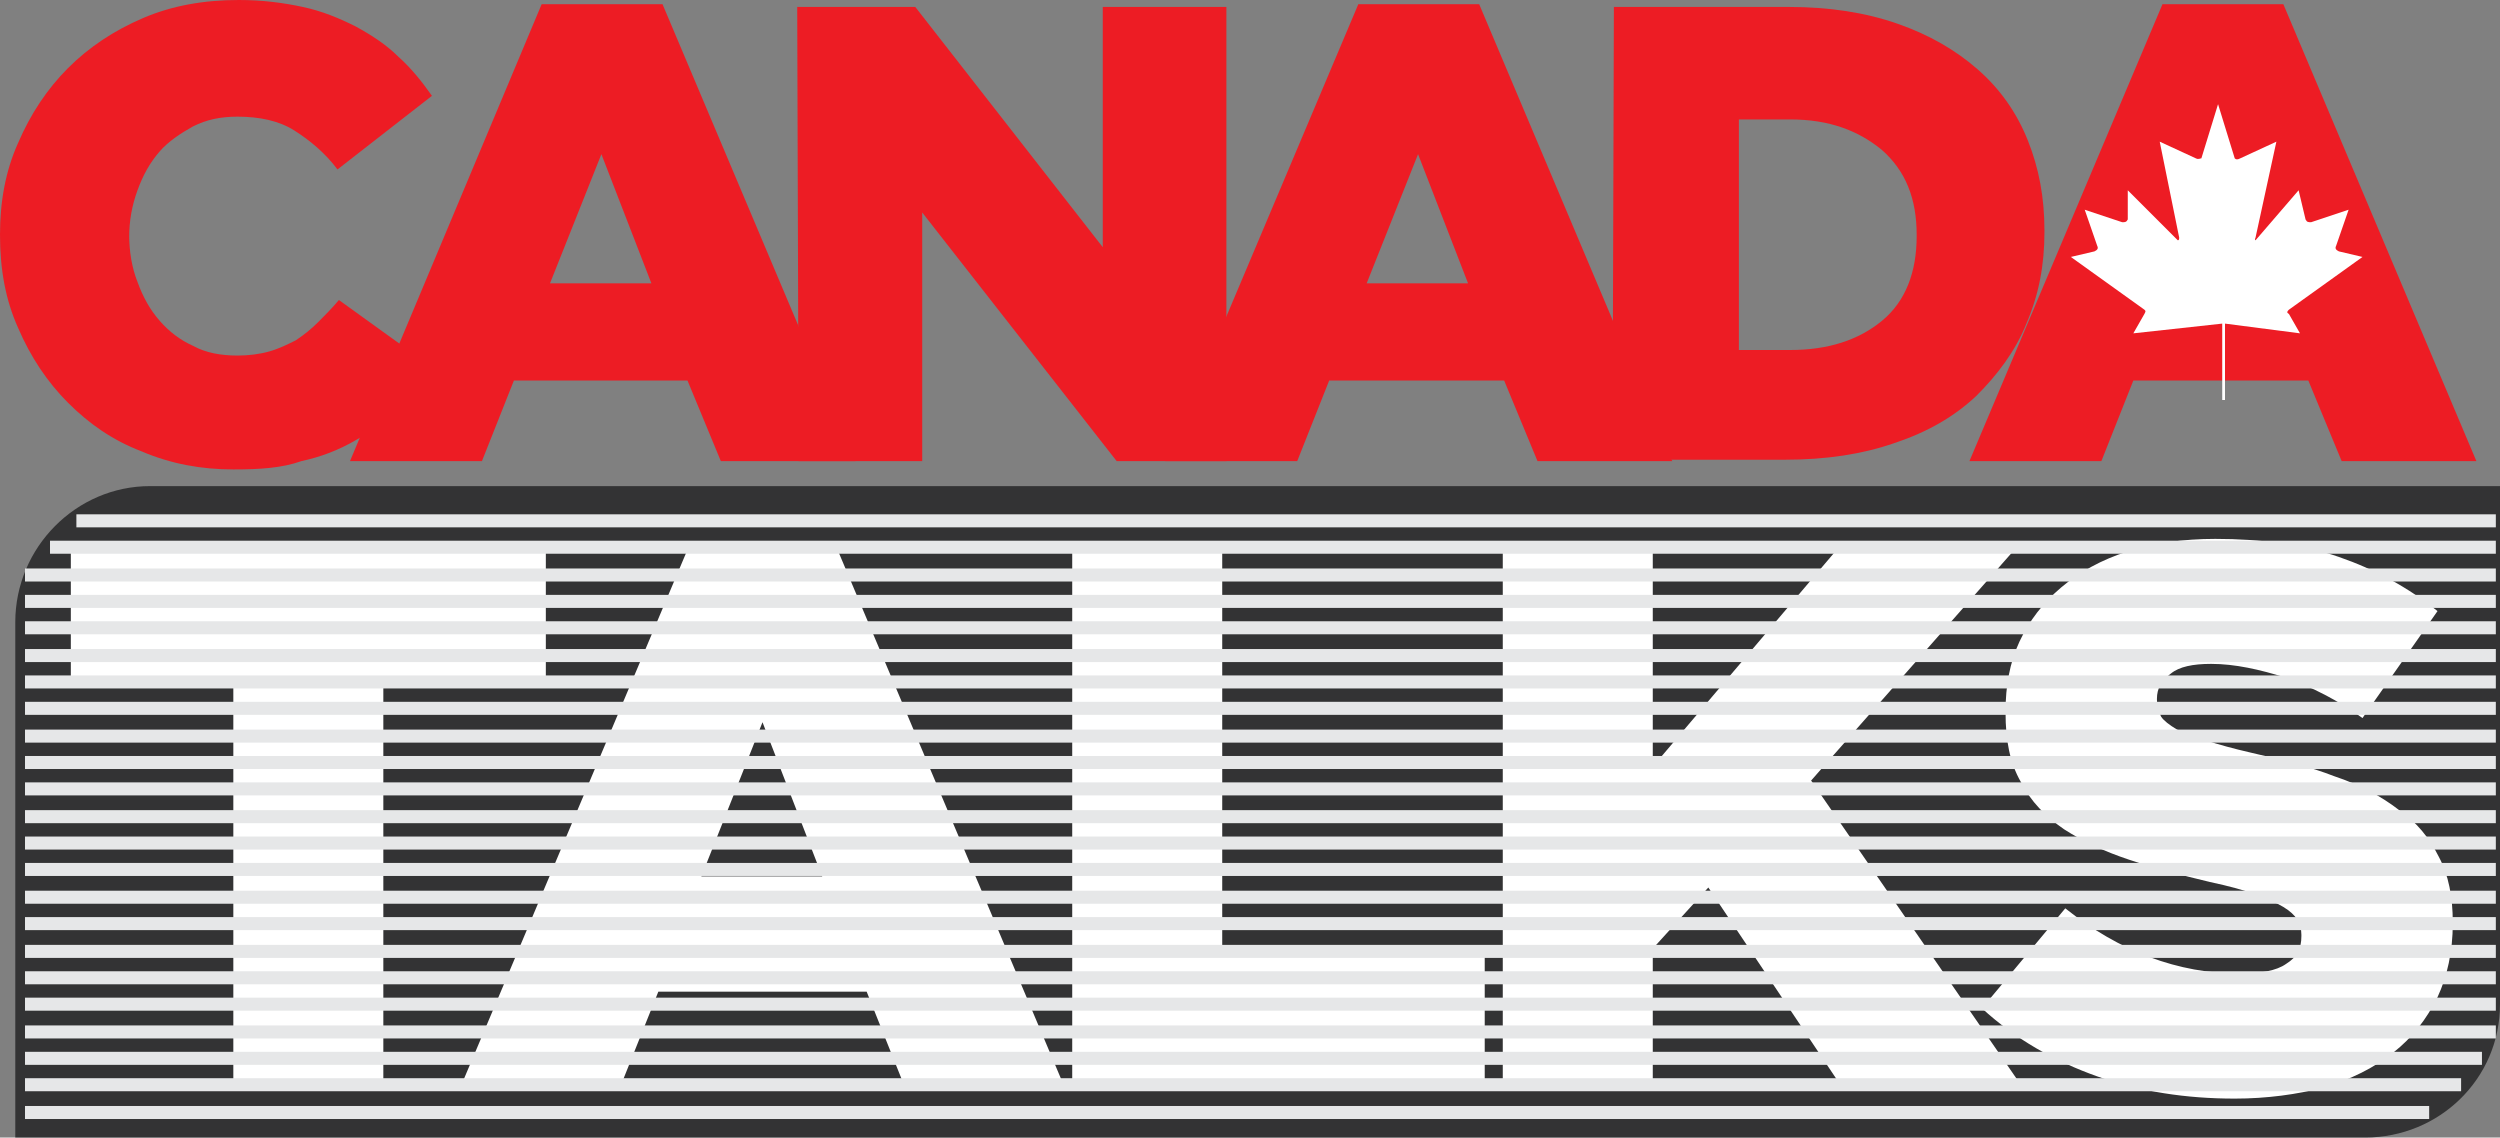
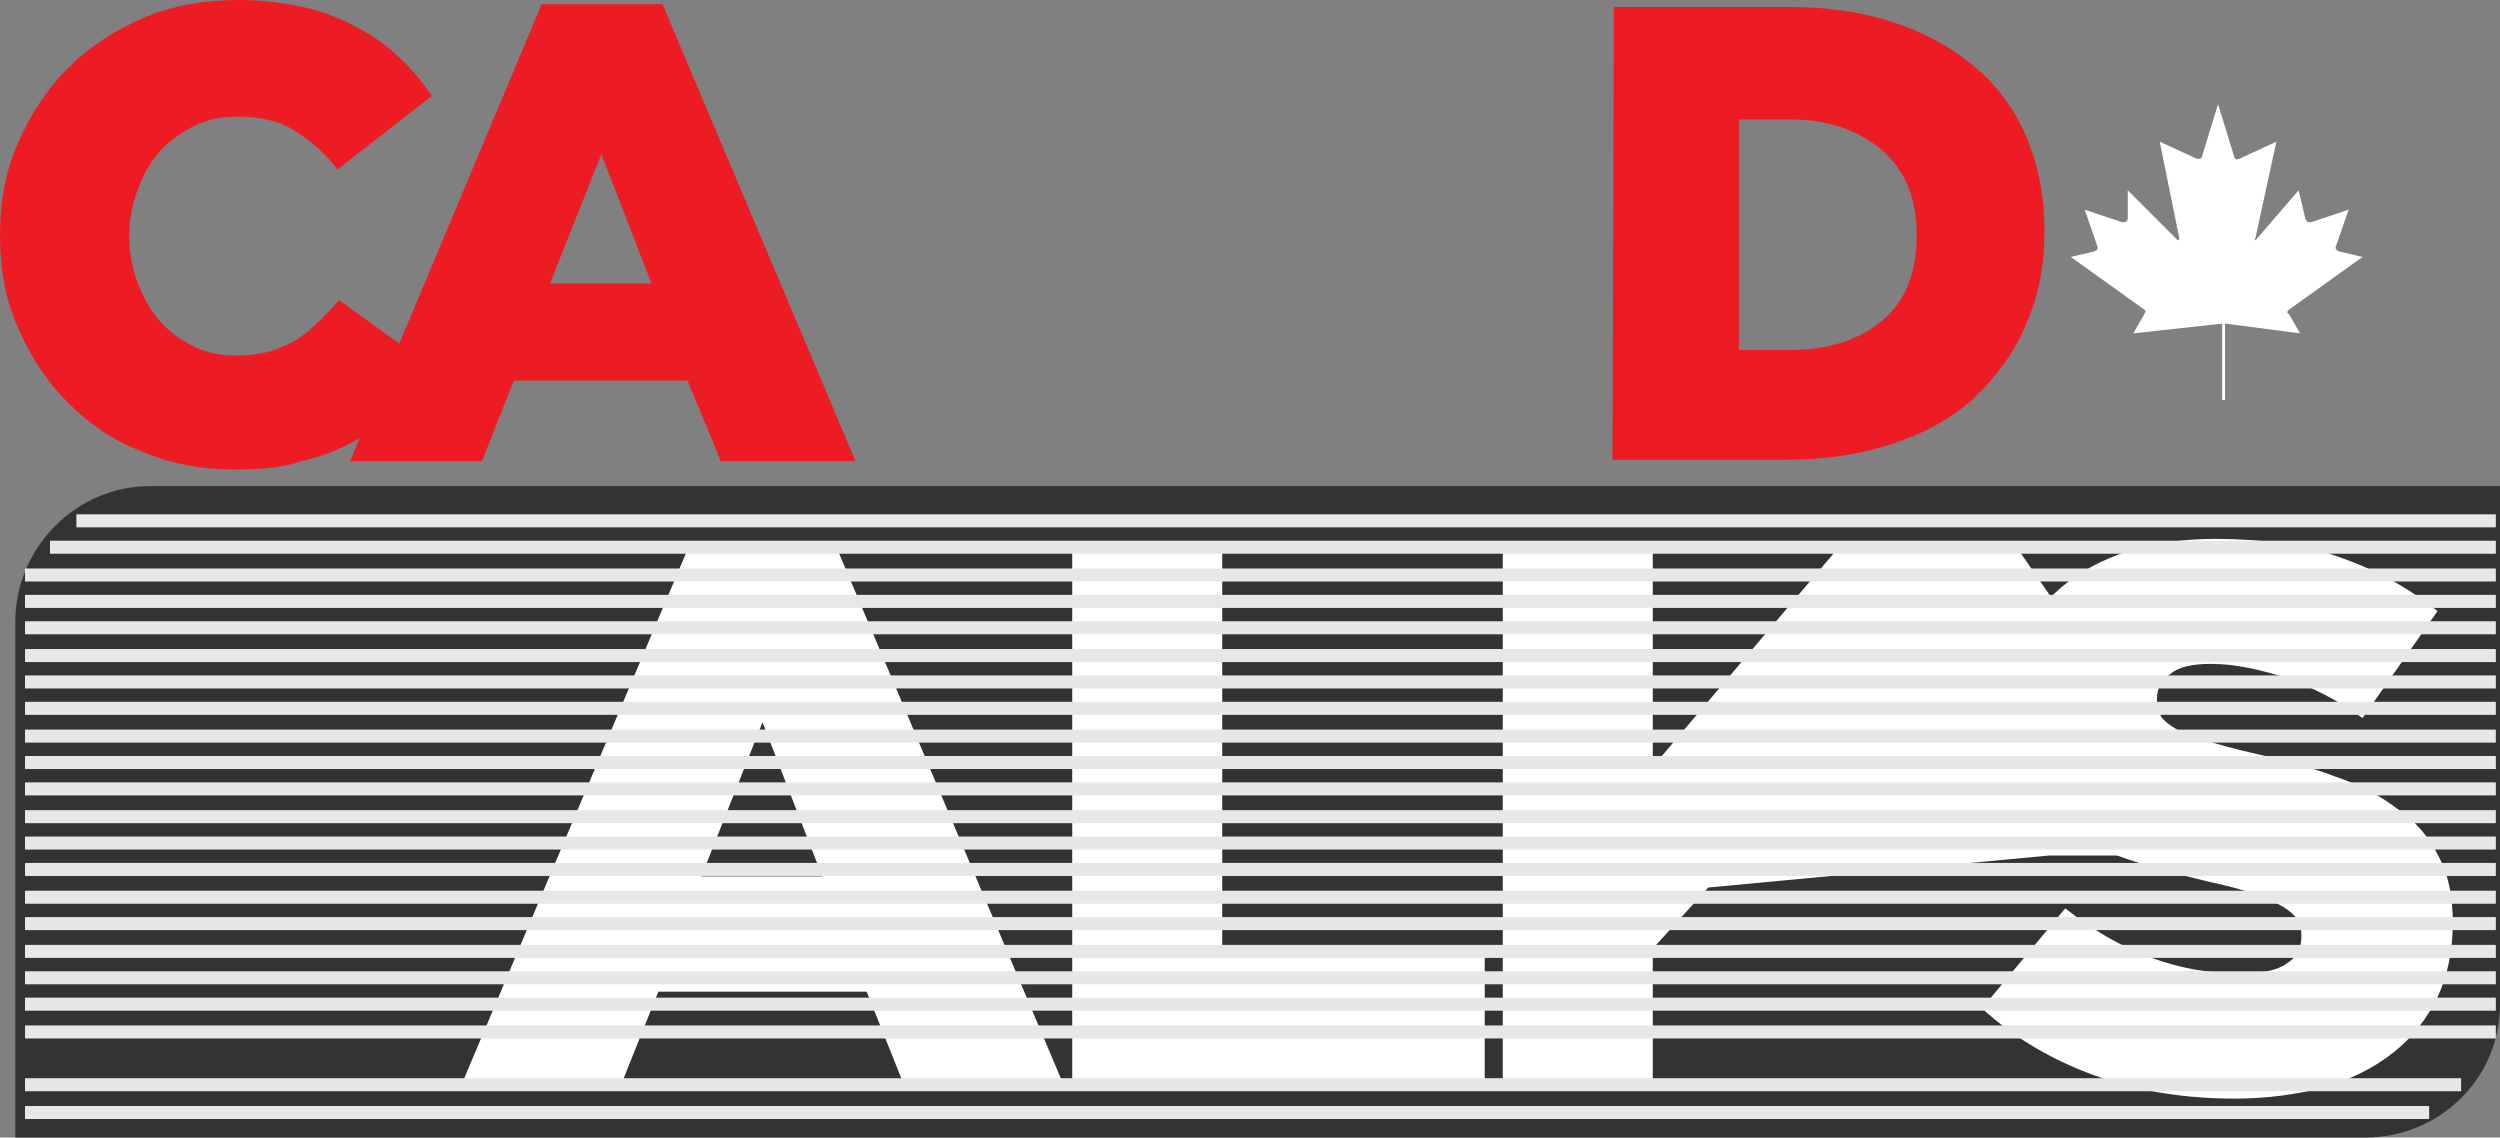
<svg xmlns="http://www.w3.org/2000/svg" version="1.1" id="Layer_1" x="0px" y="0px" viewBox="0 0 180 81.9" style="enable-background:new 0 0 180 81.9;" xml:space="preserve">
  <rect x="0" y="0" width="180" height="81.9" fill="#808080" stroke="none" />
  <style type="text/css">
	.st0{fill:#333334;}
	.st1{fill:#ED1C24;}
	.st2{fill:#FFFFFF;}
	.st3{fill:none;stroke:#E6E7E8;stroke-width:0.938;stroke-miterlimit:2.613;}
</style>
  <g>
    <path class="st0" d="M170.3,81.9c5.3,0,9.7-4.2,9.7-9.6V35H10.8c-5.3,0-9.7,4.4-9.7,9.8v37.1H170.3z" />
    <g>
      <path class="st1" d="M16.8,33.8c-2.3,0-4.5-0.4-6.6-1.3c-2.1-0.8-3.8-2-5.3-3.5c-1.5-1.5-2.7-3.3-3.6-5.4c-0.9-2-1.3-4.2-1.3-6.7    l0,0c0-2.4,0.4-4.6,1.3-6.6c0.9-2.1,2.1-3.9,3.6-5.4s3.3-2.7,5.4-3.6S14.7,0,17.2,0c1.7,0,3.2,0.2,4.6,0.5    c1.4,0.3,2.6,0.8,3.8,1.4c1.1,0.6,2.2,1.3,3.1,2.2c0.9,0.8,1.7,1.8,2.4,2.8l-6.8,5.3c-0.9-1.2-2-2.1-3.1-2.8c-1.1-0.7-2.5-1-4.1-1    c-1.2,0-2.2,0.2-3.2,0.7c-0.9,0.5-1.8,1.1-2.4,1.8c-0.7,0.8-1.2,1.7-1.6,2.8c-0.4,1.1-0.6,2.2-0.6,3.4v-0.2c0,1.2,0.2,2.4,0.6,3.4    c0.4,1.1,0.9,2,1.6,2.8s1.5,1.4,2.4,1.8c0.9,0.5,2,0.7,3.2,0.7c0.8,0,1.6-0.1,2.3-0.3c0.7-0.2,1.3-0.5,1.9-0.8    c0.6-0.4,1.1-0.8,1.6-1.3s1-1,1.5-1.6l6.8,4.9c-0.8,1.1-1.6,2-2.5,2.9s-2,1.7-3.1,2.3c-1.2,0.7-2.5,1.2-3.9,1.5    C20.3,33.7,18.7,33.8,16.8,33.8z" />
      <path class="st1" d="M39,0.3h8.7l13.9,32.9h-9.7l-2.4-5.8H37l-2.3,5.8h-9.5L39,0.3z M46.9,20.4l-3.6-9.3l-3.7,9.3H46.9z" />
-       <path class="st1" d="M57.4,0.5h8.5l13.5,17.3V0.5h8.9v32.7h-7.9l-14-17.9v17.9h-8.9L57.4,0.5L57.4,0.5z" />
-       <path class="st1" d="M97.8,0.3h8.7l13.9,32.9h-9.7l-2.4-5.8H95.7l-2.3,5.8h-9.5L97.8,0.3z M105.7,20.4l-3.6-9.3l-3.7,9.3H105.7z" />
      <path class="st1" d="M116.2,0.5h12.6c2.9,0,5.5,0.4,7.8,1.2c2.3,0.8,4.2,1.9,5.8,3.3s2.8,3.1,3.6,5.1s1.2,4.1,1.2,6.5v0.1    c0,2.4-0.4,4.5-1.3,6.6c-0.8,2-2.1,3.7-3.6,5.2c-1.6,1.5-3.5,2.6-5.9,3.4c-2.3,0.8-4.9,1.2-7.9,1.2h-12.4L116.2,0.5L116.2,0.5z     M128.9,25.2c2.7,0,4.9-0.7,6.6-2.1c1.7-1.4,2.5-3.5,2.5-6.1v-0.1c0-2.6-0.8-4.6-2.5-6.1c-1.7-1.4-3.8-2.2-6.6-2.2h-3.7v16.6    C125.2,25.2,128.9,25.2,128.9,25.2z" />
-       <path class="st1" d="M155.7,0.3h8.7l13.9,32.9h-9.7l-2.4-5.8h-12.6l-2.3,5.8h-9.5L155.7,0.3z M163.6,20.4l-3.6-9.3l-3.7,9.3H163.6    z" />
    </g>
    <g>
-       <path class="st2" d="M16.8,48.9H5.1v-9.5h34.2v9.5H27.6v29.5H16.8V48.9z" />
      <path class="st2" d="M49.7,39.1h10.4l16.6,39.3H65.2l-2.8-7h-15l-2.8,7H33.1L49.7,39.1z M59.2,63.1L54.9,52l-4.4,11.1H59.2z" />
      <path class="st2" d="M77.2,39.4H88v29.5h18.9v9.5H77.2V39.4z" />
-       <path class="st2" d="M108.2,39.4H119v15.8l13.4-15.8h12.8l-14.8,16.8l15.3,22.2h-13L123,63.9l-4,4.4v10.1h-10.8V39.4z" />
+       <path class="st2" d="M108.2,39.4H119v15.8l13.4-15.8h12.8l15.3,22.2h-13L123,63.9l-4,4.4v10.1h-10.8V39.4z" />
      <path class="st2" d="M160.9,79.1c-3.5,0-6.8-0.5-9.9-1.6c-3.1-1.1-5.9-2.7-8.3-4.9l6-7.2c3.9,3.1,8.1,4.7,12.6,4.7    c1.4,0,2.6-0.2,3.3-0.7c0.8-0.5,1.1-1.1,1.1-2v-0.1c0-0.4-0.1-0.8-0.3-1.1s-0.5-0.6-1-0.9c-0.5-0.3-1.2-0.6-2-0.9    c-0.8-0.3-1.9-0.6-3.3-0.9c-2.1-0.5-4-1-5.8-1.6s-3.3-1.3-4.7-2.2c-1.3-0.9-2.4-2-3.1-3.4c-0.8-1.4-1.1-3-1.1-5v-0.1    c0-1.8,0.3-3.5,1-5s1.7-2.8,3-3.9s2.9-2,4.8-2.6c1.9-0.6,4-0.9,6.3-0.9c3.3,0,6.3,0.4,8.9,1.3c2.6,0.9,5,2.2,7.1,3.9l-5.4,7.7    c-1.8-1.3-3.6-2.2-5.5-2.9c-1.9-0.6-3.7-1-5.4-1c-1.3,0-2.3,0.2-2.9,0.7c-0.7,0.5-1,1.1-1,1.8v0.1c0,0.4,0.1,0.8,0.3,1.2    c0.2,0.3,0.6,0.6,1.1,0.9s1.2,0.6,2.1,0.8c0.9,0.3,2,0.6,3.3,0.9c2.2,0.5,4.2,1,6,1.7c1.8,0.6,3.3,1.4,4.6,2.4    c1.3,0.9,2.2,2,2.9,3.4c0.7,1.3,1,2.9,1,4.7v0.1c0,2-0.4,3.8-1.1,5.3c-0.8,1.6-1.8,2.9-3.2,4s-3,1.9-5,2.5    C165.4,78.8,163.2,79.1,160.9,79.1z" />
    </g>
    <line class="st3" x1="5.5" y1="37.5" x2="179.7" y2="37.5" />
    <line class="st3" x1="3.6" y1="39.4" x2="179.7" y2="39.4" />
    <line class="st3" x1="1.8" y1="41.4" x2="179.7" y2="41.4" />
    <line class="st3" x1="1.8" y1="43.3" x2="179.7" y2="43.3" />
    <line class="st3" x1="1.8" y1="45.2" x2="179.7" y2="45.2" />
    <line class="st3" x1="1.8" y1="47.2" x2="179.7" y2="47.2" />
    <line class="st3" x1="1.8" y1="49.1" x2="179.7" y2="49.1" />
    <line class="st3" x1="1.8" y1="51" x2="179.7" y2="51" />
    <line class="st3" x1="1.8" y1="53" x2="179.7" y2="53" />
    <line class="st3" x1="1.8" y1="54.9" x2="179.7" y2="54.9" />
    <line class="st3" x1="1.8" y1="56.8" x2="179.7" y2="56.8" />
    <line class="st3" x1="1.8" y1="58.8" x2="179.7" y2="58.8" />
    <line class="st3" x1="1.8" y1="60.7" x2="179.7" y2="60.7" />
    <line class="st3" x1="1.8" y1="62.6" x2="179.7" y2="62.6" />
    <line class="st3" x1="1.8" y1="64.6" x2="179.7" y2="64.6" />
    <line class="st3" x1="1.8" y1="66.5" x2="179.7" y2="66.5" />
    <line class="st3" x1="1.8" y1="68.5" x2="179.7" y2="68.5" />
    <line class="st3" x1="1.8" y1="70.4" x2="179.7" y2="70.4" />
    <line class="st3" x1="1.8" y1="72.3" x2="179.7" y2="72.3" />
    <line class="st3" x1="1.8" y1="74.3" x2="179.7" y2="74.3" />
-     <line class="st3" x1="1.8" y1="76.2" x2="178.7" y2="76.2" />
    <line class="st3" x1="1.8" y1="78.1" x2="177.2" y2="78.1" />
    <line class="st3" x1="1.8" y1="80.1" x2="174.9" y2="80.1" />
    <path class="st2" d="M160.4,28.8H160v-5.5l-6.4,0.7l0.8-1.4c0.1-0.2,0.1-0.2,0-0.3l-5.3-3.8l1.7-0.4c0.2-0.1,0.3-0.2,0.2-0.4   l-0.9-2.6l2.7,0.9c0.2,0,0.3,0,0.4-0.2v-2.1l3.6,3.6c0.1,0,0.1-0.1,0.1-0.2l-1.4-6.9l2.6,1.2c0.2,0.1,0.3,0,0.4,0l1.2-3.9l1.2,3.9   c0.1,0.1,0.2,0.1,0.4,0l2.6-1.2l-1.5,6.9c-0.1,0.2,0,0.2,0,0.2l3.1-3.6l0.5,2.1c0.1,0.2,0.2,0.2,0.4,0.2l2.7-0.9l-0.9,2.6   c-0.1,0.2,0,0.3,0.2,0.4l1.7,0.4l-5.3,3.8c-0.1,0.1-0.2,0.2,0,0.3l0.8,1.4l-5.4-0.7v5.5H160.4z" />
  </g>
</svg>